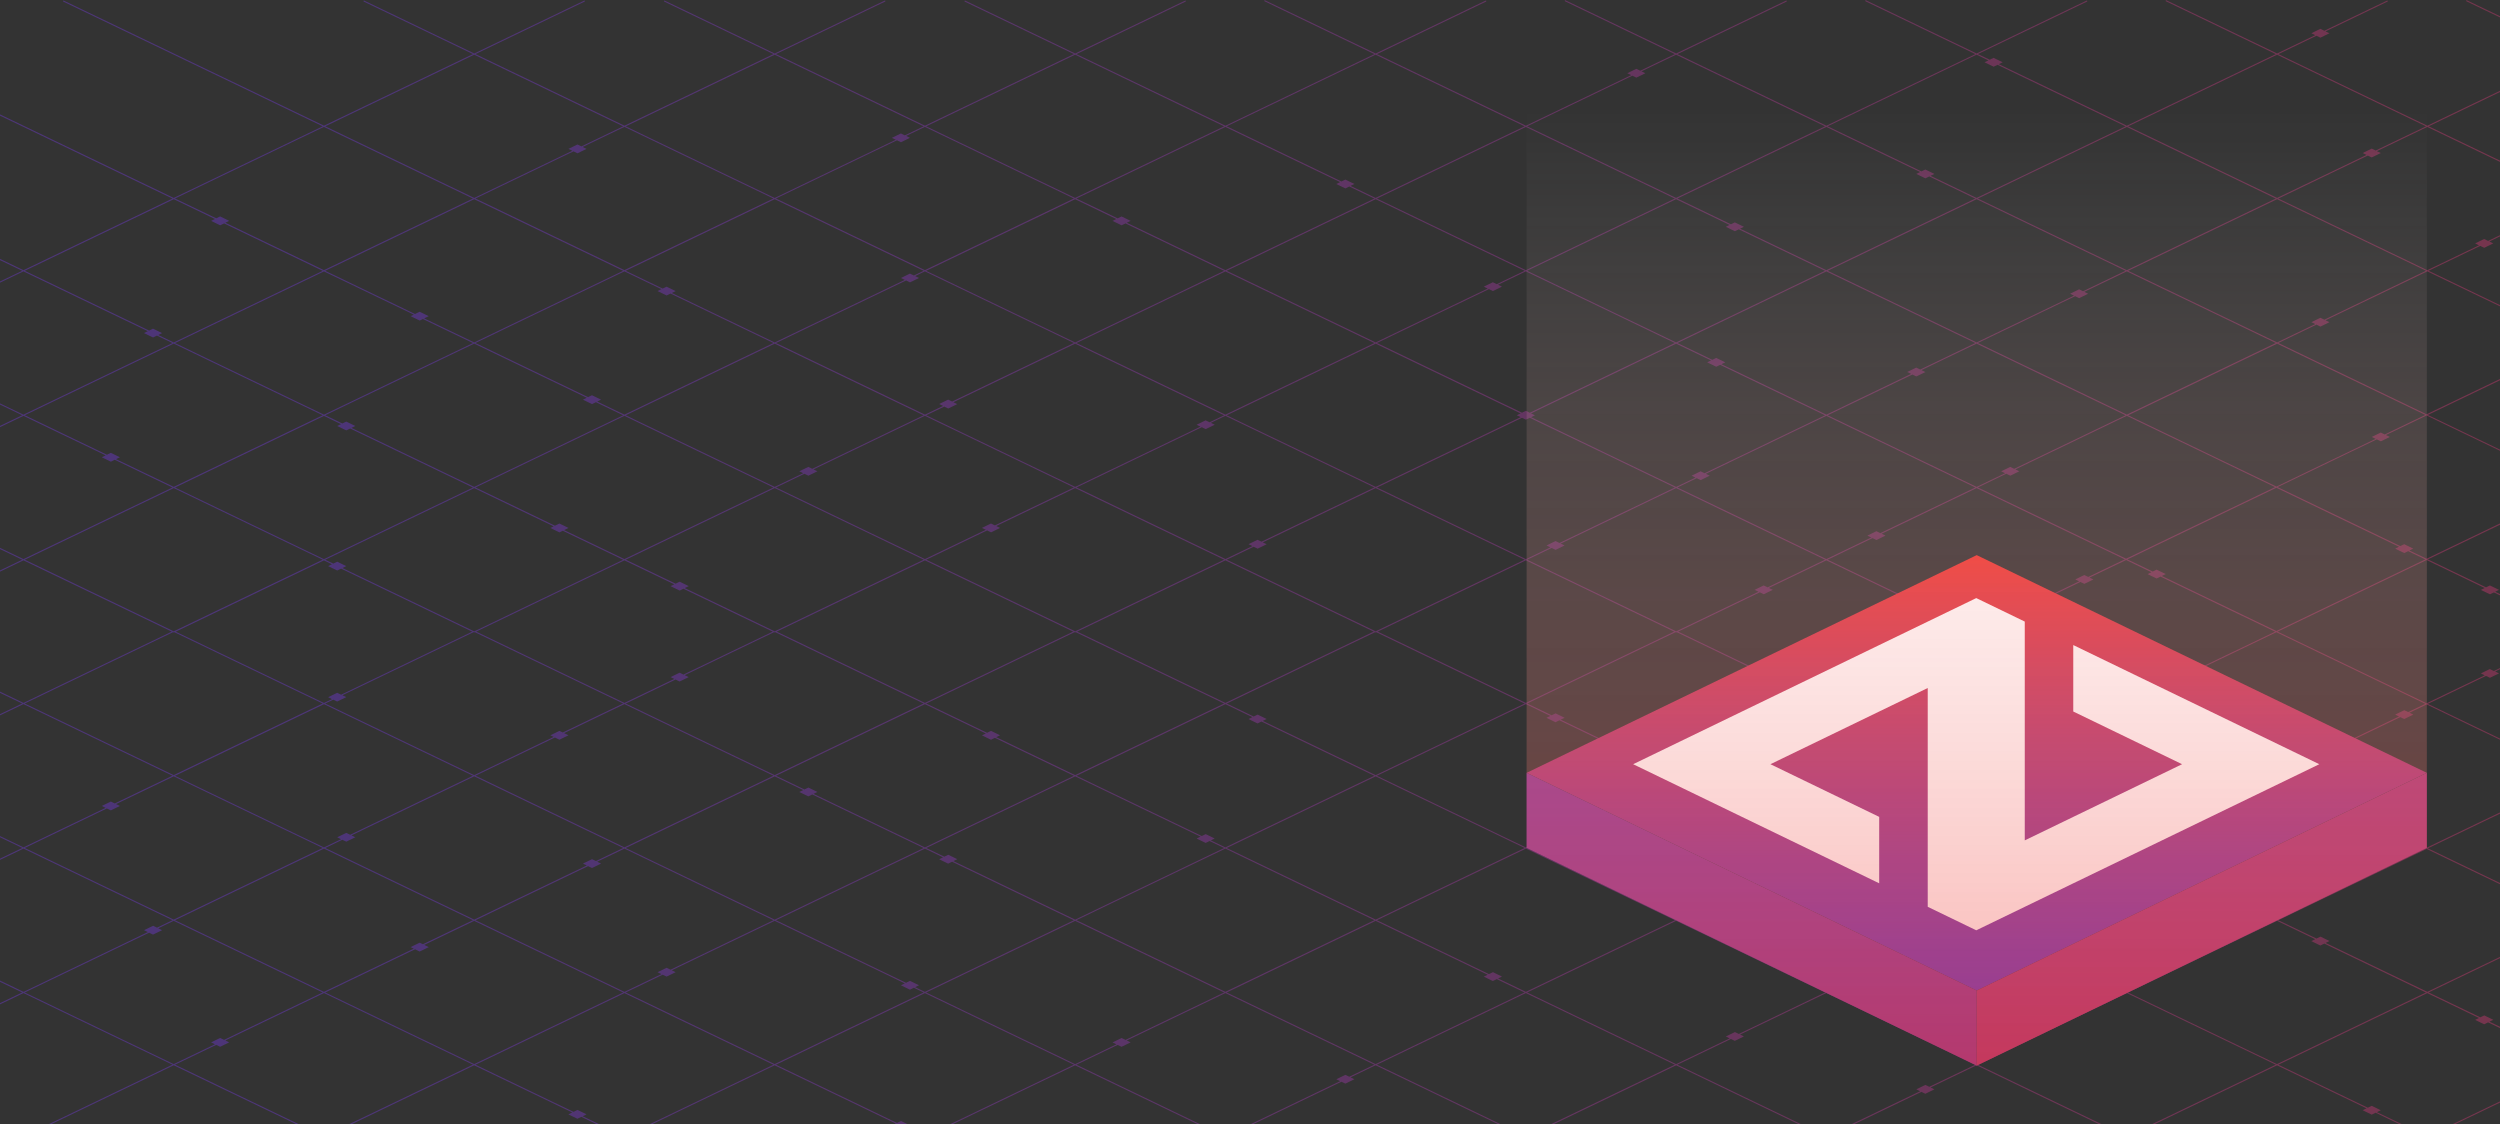
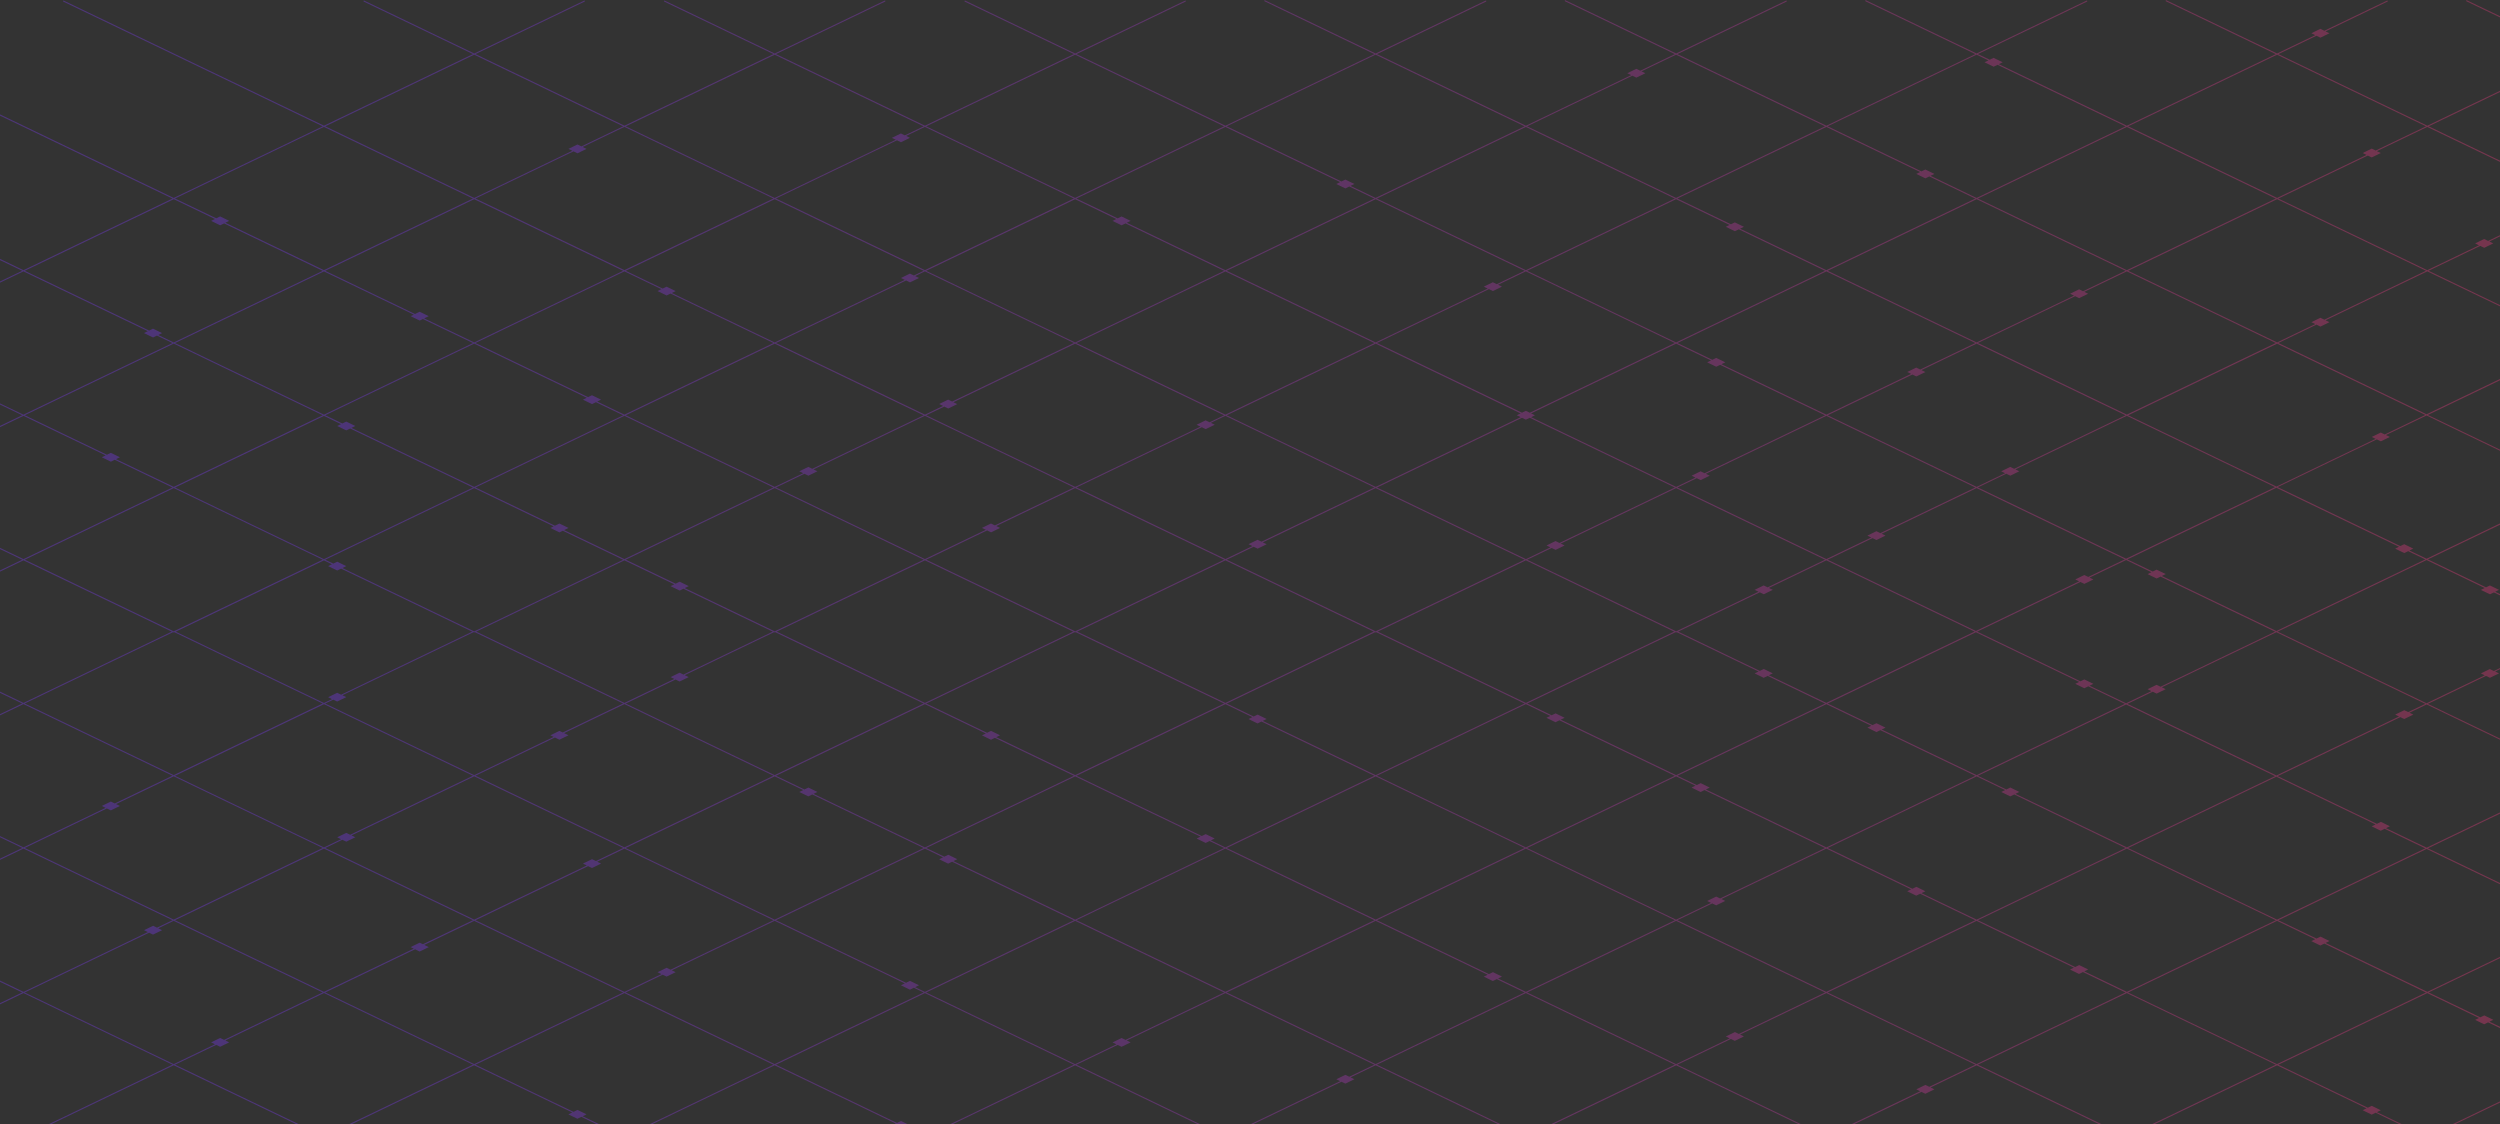
<svg xmlns="http://www.w3.org/2000/svg" id="Layer_1" data-name="Layer 1" viewBox="0 0 834 375">
  <rect x="0" y="0" width="834" height="375" fill="#333333" stroke="none" />
  <defs>
    <style>
      .cls-1 {
        fill: url(#linear-gradient-3);
      }

      .cls-2 {
        fill: url(#linear-gradient-2);
      }

      .cls-3 {
        fill: #8e3895;
      }

      .cls-4 {
        fill: #a93879;
      }

      .cls-5 {
        fill: url(#linear-gradient);
        opacity: .5;
      }

      .cls-6 {
        fill: #fff;
      }
    </style>
    <linearGradient id="linear-gradient" x1="-480.18" y1="210.7" x2="1999.2" y2="210.7" gradientUnits="userSpaceOnUse">
      <stop offset=".24" stop-color="#6738bd" />
      <stop offset=".72" stop-color="#ee3932" />
    </linearGradient>
    <linearGradient id="linear-gradient-2" x1="659.43" y1="330.45" x2="659.43" y2="185.19" gradientUnits="userSpaceOnUse">
      <stop offset="0" stop-color="#6738bd" />
      <stop offset="1" stop-color="#ee3932" />
    </linearGradient>
    <linearGradient id="linear-gradient-3" x1="659.43" y1="355.49" x2="659.43" y2="36.43" gradientUnits="userSpaceOnUse">
      <stop offset="0" stop-color="#ee3932" stop-opacity=".4" />
      <stop offset="1" stop-color="#fff" stop-opacity="0" />
    </linearGradient>
  </defs>
  <path class="cls-5" d="M1999.18.18c-.04-.09-.15-.13-.24-.09l-337.39,162.22-49.7-23.89,39.43-18.96,1.31.64,3.01-1.47-1.3-.63L1898.86.43c.09-.04.13-.15.09-.24-.04-.09-.15-.13-.24-.09l-244.81,117.7-1.31-.64-3.01,1.47,1.3.63-39.43,18.96-5.93-2.85,1.29-.63-3.03-1.47-1.3.63-40.73-19.58L1798.62.43c.09-.04.13-.15.09-.24-.04-.09-.15-.13-.24-.09l-237.15,114.02-49.7-23.89L1698.38.43c.09-.04.13-.15.09-.24-.04-.09-.15-.13-.24-.09l-187.03,89.92-25.43-12.23,1.29-.63-3.03-1.47-1.3.63-21.23-10.21L1598.14.43c.09-.04.13-.15.09-.24-.04-.09-.15-.13-.24-.09l-136.91,65.83-49.7-23.89L1497.9.43c.09-.04.13-.15.09-.24-.04-.09-.15-.13-.24-.09l-86.79,41.73-49.7-23.89L1397.66.43c.09-.04.13-.15.09-.24-.04-.09-.15-.13-.24-.09l-36.67,17.63L1324.16.1c-.09-.04-.2,0-.24.09-.04.09,0,.2.09.24l36.41,17.5-41.84,20.12-1.31-.64-3.01,1.47,1.3.63-4.83,2.32-49.7-23.89,29.97-14.41,1.31.64,3.01-1.47-1.3-.63,3.4-1.64c.09-.04.13-.15.09-.24-.04-.09-.15-.13-.24-.09l-3.66,1.76-1.31-.64-3.01,1.47,1.3.63-29.98,14.41L1223.92.1c-.09-.04-.2,0-.24.09-.04.09,0,.2.09.24l36.41,17.5-49.7,23.89-49.7-23.89L1197.18.43c.09-.04.13-.15.09-.24-.04-.09-.15-.13-.24-.09l-36.67,17.63L1123.68.1c-.09-.04-.2,0-.24.09-.04.09,0,.2.09.24l36.41,17.5-49.7,23.89-4.82-2.32,1.29-.63-3.03-1.47-1.3.63-41.83-20.11L1096.94.43c.09-.04.13-.15.09-.24-.04-.09-.15-.13-.24-.09l-36.67,17.63L1023.44.1c-.09-.04-.2,0-.24.09-.04.09,0,.2.09.24l36.41,17.5-49.7,23.89-49.46-23.78L996.94.54c.09-.04.13-.15.09-.24-.04-.09-.15-.13-.24-.09l-36.67,17.63L923.2.1c-.09-.04-.2,0-.24.09-.04.09,0,.2.09.24l36.64,17.62-35.84,17.23-1.31-.64-3.01,1.47,1.3.63-10.82,5.2-49.7-23.89L896.7.54c.09-.04.13-.15.09-.24-.04-.09-.15-.13-.24-.09l-36.67,17.63L822.96.1c-.09-.04-.2,0-.24.09-.04.09,0,.2.09.24l36.64,17.62-49.7,23.89-49.7-23.89,12.73-6.12,1.31.64,3.01-1.47-1.3-.63,20.65-9.93c.09-.04.13-.15.09-.24-.04-.09-.15-.13-.24-.09l-20.91,10.05-1.31-.64-3.01,1.47,1.3.63-12.73,6.12L722.72.1c-.09-.04-.2,0-.24.09-.04.09,0,.2.09.24l36.64,17.62-49.7,23.89-42.71-20.54,1.29-.63-3.03-1.47-1.3.63-3.94-1.9L696.22.54c.09-.04.13-.15.09-.24-.04-.09-.15-.13-.24-.09l-36.67,17.63L622.49.1c-.09-.04-.2,0-.24.09-.04.09,0,.2.09.24l36.64,17.62-49.7,23.89-49.7-23.89L595.98.54c.09-.04.13-.15.09-.24-.04-.09-.15-.13-.24-.09l-36.67,17.63L522.25.1c-.09-.04-.2,0-.24.09-.04.09,0,.2.09.24l36.64,17.62-11.55,5.55-1.31-.64-3.01,1.47,1.3.63-35.12,16.88-49.7-23.89L495.74.54c.09-.04.13-.15.09-.24-.04-.09-.15-.13-.24-.09l-36.67,17.63L422.01.1c-.09-.04-.2,0-.24.09-.04.09,0,.2.09.24l36.64,17.62-49.7,23.89-49.7-23.89L395.5.54c.09-.04.13-.15.09-.24-.04-.09-.15-.13-.24-.09l-36.67,17.63L322,.21c-.09-.04-.2,0-.24.09-.04.09,0,.2.09.24l36.41,17.5-49.7,23.89-49.7-23.89L295.26.54c.09-.04.13-.15.09-.24-.04-.09-.15-.13-.24-.09l-36.67,17.63L221.76.21c-.09-.04-.2,0-.24.09-.04.09,0,.2.09.24l36.41,17.5-49.7,23.89-49.7-23.89L195.02.54c.09-.04.13-.15.09-.24-.04-.09-.15-.13-.24-.09l-36.67,17.63L121.52.21c-.09-.04-.2,0-.24.09-.04.09,0,.2.09.24l36.41,17.5-49.7,23.89L21.28.21c-.09-.04-.2,0-.24.09-.04.09,0,.2.09.24l86.53,41.6-49.7,23.89L-78.96.21c-.09-.04-.2,0-.24.09-.04.09,0,.2.09.24L57.53,66.24,7.84,90.13-179.2.21c-.09-.04-.2,0-.24.09-.04.09,0,.2.09.24L7.41,90.34l-15.39,7.4-1.31-.64-3.01,1.47,1.3.63-31.28,15.04L-279.43.21c-.09-.04-.2,0-.24.09-.04.09,0,.2.09.24L-42.71,114.43l-22.3,10.72-1.31-.64-3.01,1.47,1.3.63-24.37,11.72L-379.67.21c-.09-.04-.2,0-.24.09-.04.09,0,.2.09.24L-92.83,138.53l-49.7,23.89L-479.91.21c-.09-.04-.2,0-.24.09-.04.09,0,.2.09.24L-142.95,162.63l-99.58,47.88-.07-.03-.04.09-.12.06c-.09.04-.13.15-.09.24.03.07.1.1.17.1.03,0,.05,0,.08-.02l.07-.03,99.58,47.88-337.13,162.09.16.33,337.39-162.22,49.7,23.89-287.01,137.99.16.33L-92.4,283.09l24.37,11.72-1.3.63,3.01,1.47,1.31-.64,22.3,10.72-236.89,113.89.16.33,237.15-114.02,31.28,15.04-1.3.63,3.01,1.47,1.31-.64,15.39,7.4-186.77,89.8.16.33L7.84,331.29l49.7,23.89-136.65,65.7.16.33,136.91-65.83,49.7,23.89-86.53,41.6.16.33,86.79-41.73,49.7,23.89-36.41,17.5.16.33,36.67-17.63,36.67,17.63.16-.33-36.41-17.5,49.7-23.89,49.7,23.89-36.41,17.5.16.33,36.67-17.63,36.67,17.63.16-.33-36.41-17.5,49.7-23.89,49.7,23.89-36.41,17.5.16.33,36.67-17.63,36.67,17.63.16-.33-36.41-17.5,49.7-23.89,49.7,23.89-36.64,17.62.16.33,36.91-17.74,36.67,17.63.16-.33-36.41-17.5,49.7-23.89,35.12,16.88-1.3.63,3.01,1.47,1.31-.64,11.55,5.55-36.64,17.62.16.33,36.91-17.74,36.67,17.63.16-.33-36.41-17.5,49.7-23.89,49.7,23.89-36.64,17.62.16.33,36.91-17.74,36.67,17.63.16-.33-36.41-17.5,3.94-1.9,1.3.63,3.03-1.47-1.29-.63,42.71-20.54,49.7,23.89-36.64,17.62.16.33,36.91-17.74,12.73,6.12-1.3.63,3.01,1.47,1.31-.64,20.91,10.05.16-.33-20.65-9.93,1.3-.63-3.01-1.47-1.31.64-12.73-6.12,49.7-23.89,49.7,23.89-36.64,17.62.16.33,36.91-17.74,36.67,17.63.16-.33-36.41-17.5,49.7-23.89,10.82,5.2-1.3.63,3.01,1.47,1.31-.64,35.84,17.23-36.64,17.62.16.33,36.91-17.74,36.67,17.63.16-.33-36.41-17.5,49.46-23.78,49.7,23.89-36.41,17.5.16.33,36.67-17.63,36.67,17.63.16-.33-36.41-17.5,41.83-20.11,1.3.63,3.03-1.47-1.29-.63,4.82-2.32,49.7,23.89-36.41,17.5.16.33,36.67-17.63,36.67,17.63.16-.33-36.41-17.5,49.7-23.89,49.7,23.89-36.41,17.5.16.33,36.67-17.63,29.98,14.41-1.3.63,3.01,1.47,1.31-.64,3.67,1.76.16-.33-3.4-1.64,1.3-.63-3.01-1.47-1.31.64-29.97-14.41,49.7-23.89,4.83,2.32-1.3.63,3.01,1.47,1.31-.64,41.84,20.12-36.41,17.5.16.33,36.67-17.63,36.67,17.63.16-.33-36.41-17.5,49.7-23.89,86.79,41.73.16-.33-86.53-41.6,49.7-23.89,136.91,65.83.16-.33-136.65-65.7,21.23-10.21,1.3.63,3.03-1.47-1.29-.63,25.43-12.23,187.03,89.92.16-.33-186.77-89.8,49.7-23.89,237.15,114.02.16-.33-236.89-113.89,40.73-19.58,1.3.63,3.03-1.47-1.29-.63,5.93-2.85,39.43,18.96-1.3.63,3.01,1.47,1.31-.64,244.81,117.7.16-.33-244.55-117.58,1.3-.63-3.01-1.47-1.31.64-39.43-18.96,49.7-23.89,337.39,162.22.16-.33-337.13-162.09,30.76-14.79,1.3.63,3.03-1.47-1.29-.63,66.01-31.74-.04-.08c.05-.01.1-.04.12-.09.04-.09,0-.2-.09-.24l-66.01-31.74,1.29-.63-3.03-1.47-1.3.63-30.76-14.79L1999.1.43c.09-.04.13-.15.09-.24ZM1661.13,162.51l-39.33,18.91-1.21-.58-3.01,1.47,1.19.57-7.34,3.53-49.7-23.89,49.7-23.89,49.7,23.89ZM1522.45,276.13l-3.03,1.47,1.29.63-9.52,4.58-49.7-23.89,39.43-18.96,1.3.63,3.03-1.47-1.29-.63,7.22-3.47,49.7,23.89-37.13,17.85-1.3-.63ZM1470.05,301.32l-3.03,1.47,1.29.63-7.23,3.48-49.7-23.89,49.7-23.89,49.7,23.89-39.42,18.95-1.3-.63ZM1231.56,367.79l-3.03,1.47,1.29.63-19.35,9.3-48.39-23.27,1.3-.63-1.29-.63,48.39-23.27,49.7,23.89-27.31,13.13-1.3-.63ZM1000.06,373.15l-1.31.64-38.45-18.49,49.7-23.89,49.7,23.89-49.7,23.89-8.22-3.95,1.3-.63-3.01-1.47ZM872.93,359.99l-1.31.64-11.32-5.44,49.46-23.78,20.07,9.65-1.3.63,3.01,1.47,1.31-.64,26.59,12.79-49.46,23.78-35.34-16.99,1.3-.63-3.01-1.47ZM791.22,368.9l-1.31.64-29.86-14.35,49.7-23.89,17.26,8.3-1.3.63,3.01,1.47,1.31-.64,29.41,14.14-49.7,23.89-16.81-8.08,1.3-.63-3.01-1.47ZM642.31,361.93l-3.03,1.47,1.29.63-31.3,15.05-49.7-23.89,17.87-8.59,1.3.63,3.03-1.47-1.29-.63,28.79-13.84,49.7,23.89-15.36,7.38-1.3-.63ZM448.82,358.57l-3.03,1.47,1.29.63-38.29,18.41-49.7-23.89,13.76-6.61,1.3.63,3.03-1.47-1.29-.63,32.9-15.82,49.7,23.89-8.37,4.02-1.3-.63ZM300.56,373.97l-1.31.64-40.39-19.42,49.7-23.89,49.7,23.89-49.7,23.89-6.28-3.02,1.3-.63-3.01-1.47ZM192.65,370.28l-1.31.64-32.72-15.73,49.7-23.89,49.7,23.89-49.7,23.89-13.95-6.71,1.3-.63-3.01-1.47ZM192.65,51.14l3.01-1.47-1.3-.63,13.95-6.71,49.7,23.89-49.7,23.89-49.7-23.89,32.72-15.73,1.31.64ZM300.56,47.45l3.01-1.47-1.3-.63,6.28-3.02,49.7,23.89-49.7,23.89-49.7-23.89,40.39-19.42,1.31.64ZM448.82,62.85l1.3-.63,8.37,4.02-49.7,23.89-32.9-15.82,1.29-.63-3.03-1.47-1.3.63-13.76-6.61,49.7-23.89,38.29,18.41-1.29.63,3.03,1.47ZM642.31,59.49l1.3-.63,15.36,7.38-49.7,23.89-28.79-13.84,1.29-.63-3.03-1.47-1.3.63-17.87-8.59,49.7-23.89,31.3,15.05-1.29.63,3.03,1.47ZM791.22,52.52l3.01-1.47-1.3-.63,16.81-8.08,49.7,23.89-29.41,14.14-1.31-.64-3.01,1.47,1.3.63-17.26,8.3-49.7-23.89,29.86-14.35,1.31.64ZM872.93,61.43l3.01-1.47-1.3-.63,35.34-16.99,49.46,23.78-26.59,12.79-1.31-.64-3.01,1.47,1.3.63-20.07,9.65-49.46-23.78,11.32-5.44,1.31.64ZM1000.06,48.28l3.01-1.47-1.3-.63,8.22-3.95,49.7,23.89-49.7,23.89-49.7-23.89,38.45-18.49,1.31.64ZM1231.56,53.63l1.3-.63,27.31,13.13-49.7,23.89-48.39-23.27,1.29-.63-1.3-.63,48.39-23.27,19.35,9.3-1.29.63,3.03,1.47ZM1470.05,120.1l1.3-.63,39.42,18.95-49.7,23.89-49.7-23.89,49.7-23.89,7.23,3.48-1.29.63,3.03,1.47ZM1522.45,145.29l1.3-.63,37.13,17.85-49.7,23.89-7.22-3.47,1.29-.63-3.03-1.47-1.3.63-39.43-18.96,49.7-23.89,9.52,4.58-1.29.63,3.03,1.47ZM1502.25,237.65l-3.03,1.47,1.29.63-39.44,18.96-22.9-11.01,1.3-.63-3.01-1.47-1.31.64-23.76-11.43,49.69-23.89-.04-.08s.03,0,.04-.01c.01,0,.03,0,.04.01l-.04.08,49.69,23.89-7.22,3.47-1.3-.63ZM1310.72,329.73l-1.31.64-48.39-23.27,49.7-23.89,49.7,23.89-48.39,23.26-1.3-.63ZM1220.39,324.97l-3.03,1.47,1.29.63-8.18,3.93-49.7-23.89,49.7-23.89,27.33,13.14-1.25.6,3.01,1.47,1.27-.61,19.34,9.3-38.48,18.5-1.3-.63ZM1160.36,353.83l-1.31.64-48.39-23.27,24.6-11.83,1.3.63,3.03-1.47-1.29-.63,22.06-10.61,49.7,23.89-48.39,23.26-1.3-.63ZM1026.16,321.96l-3.03,1.47,1.29.63-14.43,6.94-49.7-23.89,38.44-18.48,1.3.63,3.03-1.47-1.29-.63,8.21-3.95,49.7,23.89-32.23,15.5-1.3-.63ZM774.1,312.47l-1.31.64-12.73-6.12,49.46-23.78,49.7,23.89-49.46,23.78-33.94-16.32,1.3-.63-3.01-1.47ZM693.6,321.96l-1.31.64-32.47-15.61,49.7-23.89,49.7,23.89-49.7,23.89-14.2-6.83,1.3-.63-3.01-1.47ZM498.03,324.32l-1.31.64-37.38-17.97,49.7-23.89,49.7,23.89-49.7,23.89-9.29-4.47,1.3-.63-3.01-1.47ZM303.58,327.22l-1.31.64-43.41-20.87,49.7-23.89,6.04,2.91-1.3.63,3.01,1.47,1.31-.64,40.62,19.53-49.7,23.89-3.26-1.57,1.3-.63-3.01-1.47ZM222.39,322.86l-3.03,1.47,1.29.63-12.33,5.93-49.7-23.89,37.57-18.06,1.3.63,3.03-1.47-1.29-.63,9.09-4.37,49.7,23.89-34.32,16.5-1.3-.63ZM222.39,98.56l1.3-.63,34.32,16.5-49.7,23.89-9.09-4.37,1.29-.63-3.03-1.47-1.3.63-37.57-18.06,49.7-23.89,12.33,5.93-1.29.63,3.03,1.47ZM303.58,94.2l3.01-1.47-1.3-.63,3.26-1.57,49.7,23.89-40.62,19.53-1.31-.64-3.01,1.47,1.3.63-6.04,2.91-49.7-23.89,43.41-20.87,1.31.64ZM498.03,97.1l3.01-1.47-1.3-.63,9.29-4.47,49.7,23.89-48.39,23.27-1.31-.64-1.3.63-48.39-23.26,37.38-17.97,1.31.64ZM693.6,99.46l3.01-1.47-1.3-.63,14.2-6.83,49.7,23.89-49.7,23.89-49.7-23.89,32.47-15.61,1.31.64ZM774.1,108.95l3.01-1.47-1.3-.63,33.94-16.32,49.46,23.78-49.7,23.89-49.46-23.78,12.73-6.12,1.31.64ZM1026.16,99.46l1.3-.63,32.23,15.5-49.7,23.89-8.21-3.95,1.29-.63-3.03-1.47-1.3.63-38.44-18.48,49.7-23.89,14.43,6.94-1.29.63,3.03,1.47ZM1160.36,67.59l1.3-.63,48.39,23.26-49.7,23.89-22.06-10.61,1.29-.63-3.03-1.47-1.3.63-24.6-11.83,48.39-23.27,1.31.64ZM1220.39,96.45l1.3-.63,38.48,18.5-19.34,9.3-1.27-.61-3.01,1.47,1.25.6-27.33,13.14-49.7-23.89,49.7-23.89,8.18,3.93-1.29.63,3.03,1.47ZM1310.72,91.69l1.3-.63,48.39,23.26-49.7,23.89-49.7-23.89,48.39-23.27,1.31.64ZM1436.43,172.89l-3.01,1.47,1.3.63-23.77,11.43-49.7-23.89,8.29-3.99,1.31.64,3.01-1.47-1.3-.63,38.37-18.45,49.7,23.89-22.9,11.01-1.31-.64ZM1277.7,265.66l-1.31.64-15.37-7.39,49.7-23.89,49.7,23.89-49.7,23.89-31.29-15.05,1.3-.63-3.01-1.47ZM1128.78,290.45l-1.31.64-16.81-8.08,13.55-6.51,1.3.63,3.03-1.47-1.29-.63,33.11-15.92,49.7,23.89-49.7,23.89-29.86-14.36,1.3-.63-3.01-1.47ZM1046.07,264.2l-3.03,1.47,1.29.63-34.34,16.51-49.7-23.89,19.84-9.54,1.3.63,3.03-1.47-1.29-.63,26.81-12.89,49.7,23.89-12.32,5.92-1.3-.63ZM794.24,274.19l-1.31.64-33.11-15.92,40.93-19.68,1.3.63,3.03-1.47-1.29-.63,5.73-2.75,49.7,23.89-49.7,23.89-13.56-6.52,1.3-.63-3.01-1.47ZM670.63,262.73l-1.31.64-9.51-4.57,49.46-23.78,49.7,23.89-49.46,23.78-37.16-17.87,1.3-.63-3.01-1.47ZM567.35,261.26l-1.31.64-6.46-3.1,49.7-23.89,14.99,7.21-1.3.63,3.01,1.47,1.32-.64,31.68,15.23-49.7,23.89-40.21-19.33,1.3-.63-3.01-1.47ZM402.22,278.26l-1.31.64-41.81-20.1,49.7-23.89,9.01,4.33-1.3.63,3.01,1.47,1.31-.64,37.65,18.1-49.7,23.89-4.86-2.34,1.3-.63-3.01-1.47ZM269.68,262.73l-1.31.64-9.51-4.57,49.7-23.89,20.32,9.77-1.3.63,3.01,1.47,1.31-.64,26.35,12.67-49.7,23.89-37.16-17.87,1.3-.63-3.01-1.47ZM269.68,158.69l3.01-1.47-1.3-.63,37.16-17.87,49.7,23.89-26.35,12.67-1.31-.64-3.01,1.47,1.3.63-20.32,9.77-49.7-23.89,9.51-4.57,1.31.64ZM402.22,143.16l3.01-1.47-1.3-.63,4.86-2.34,49.7,23.89-37.65,18.1-1.31-.64-3.01,1.47,1.3.63-9.01,4.33-49.7-23.89,41.81-20.1,1.31.64ZM509.04,140l1.3-.63,48.39,23.26-38.49,18.51-1.31-.64-3.01,1.47,1.3.63-8.17,3.93-49.7-23.89,48.39-23.27,1.31.64ZM567.35,160.16l3.01-1.47-1.3-.63,40.21-19.33,49.7,23.89-31.68,15.23-1.32-.64-3.01,1.47,1.3.63-14.99,7.2-49.7-23.89,6.46-3.1,1.31.64ZM670.63,158.69l3.01-1.47-1.3-.63,37.16-17.87,49.46,23.78-49.7,23.89-49.46-23.78,9.51-4.57,1.31.64ZM794.24,147.23l3.01-1.47-1.3-.63,13.56-6.52,49.7,23.89-49.7,23.89-5.73-2.75,1.29-.63-3.03-1.47-1.3.63-40.93-19.68,33.11-15.92,1.31.64ZM1046.07,157.23l1.3-.63,12.32,5.92-49.7,23.89-26.81-12.89,1.29-.63-3.03-1.47-1.3.63-19.84-9.54,49.7-23.89,34.34,16.51-1.29.63,3.03,1.47ZM1128.78,130.97l3.01-1.47-1.3-.63,29.86-14.36,49.7,23.89-49.7,23.89-33.11-15.92,1.29-.63-3.03-1.47-1.3.63-13.55-6.51,16.81-8.08,1.31.64ZM1277.7,155.76l3.01-1.47-1.3-.63,31.29-15.05,49.7,23.89-49.7,23.89-49.7-23.89,15.37-7.39,1.31.64ZM1310.29,186.61l-49.69,23.89s0,0,0,0c0,0,0,0,0,0l-35.16-16.9,1.29-.63-3.03-1.47-1.3.63-11.5-5.53,29.97-14.41,1.31.64,3.01-1.47-1.3-.63,16.69-8.03,49.7,23.89ZM1310.71,186.82l49.7,23.89-49.7,23.89-49.7-23.89,49.7-23.89ZM1223.71,226.98l-3.03,1.47,1.29.63-11.5,5.53-49.7-23.89,49.7-23.89,11.5,5.53-1.29.63,3.03,1.47,1.3-.63,35.16,16.9-35.16,16.9-1.3-.63ZM1127.87,241.82l-1.31.64-15.9-7.65,49.69-23.89-.04-.08s.03,0,.04-.01c.01,0,.03,0,.04.01l-.04.08,49.69,23.89-49.7,23.89-30.76-14.79,1.3-.63-3.01-1.47ZM1127.87,179.6l3.01-1.47-1.3-.63,30.76-14.79,49.7,23.89-49.69,23.89s0,0,0,0c0,0,0,0,0,0l-49.69-23.89,15.9-7.65,1.31.64ZM1159.93,210.71l-49.7,23.89-49.7-23.89,49.7-23.89,49.7,23.89ZM1243.48,170.54l-1.31-.64-3.01,1.47,1.3.63-29.98,14.41-49.7-23.89,49.7-23.89,49.7,23.89-16.69,8.02ZM1123.78,145.14l-1.29.63,3.03,1.47,1.3-.63,33.11,15.92-30.76,14.79-1.31-.64-3.01,1.47,1.3.63-15.9,7.65-18.95-9.11,1.29-.63-3.03-1.47-1.3.63-27.71-13.32,49.7-23.89,13.55,6.52ZM1087.82,176.04l-1.29.63,3.03,1.47,1.3-.63,18.95,9.11-49.69,23.89s0,0,0,0c0,0,0,0,0,0l-12.32-5.92,1.29-.63-3.03-1.47-1.3.63-34.34-16.51,49.7-23.89,27.71,13.32ZM1046.07,216l-3.03,1.47,1.29.63-34.34,16.51-49.7-23.89,49.7-23.89,34.34,16.51-1.29.63,3.03,1.47,1.3-.63,12.32,5.92-12.32,5.92-1.3-.63ZM979.72,172.26l-1.29.63,3.03,1.47,1.3-.63,26.81,12.89-49.69,23.89s0,0,0,0c0,0,0,0,0,0l-49.69-23.89,49.7-23.89,19.85,9.54ZM959.45,210.71l-49.7,23.89-49.7-23.89,49.7-23.89,49.7,23.89ZM909.75,186.41l-28.07-13.5,1.29-.63-3.03-1.47-1.3.63-18.58-8.94,49.7-23.89,49.7,23.89-49.7,23.89ZM878.22,171.65l-1.29.63,3.03,1.47,1.3-.63,28.07,13.5-49.69,23.89s0,0,0,0c0,0,0,0,0,0l-27.26-13.1,1.29-.63-3.03-1.47-1.3.63-19.4-9.33,49.7-23.89,18.59,8.94ZM830.65,223.18l-3.03,1.47,1.29.63-19.4,9.33-49.7-23.89,49.7-23.89,19.4,9.33-1.29.63,3.03,1.47,1.3-.63,27.26,13.11-27.26,13.11-1.3-.63ZM719.46,228.45l-3.03,1.47,1.29.63-8.45,4.06-12.2-5.86,1.28-.62-3.01-1.47-1.3.63-34.47-16.57,34.47-16.57,1.3.63,3.01-1.47-1.28-.62,12.2-5.86,8.45,4.06-1.29.63,3.03,1.47,1.3-.63,38.21,18.37-38.21,18.37-1.3-.63ZM588.39,223.18l-1.31.64-27.26-13.11,27.26-13.11,1.31.64,3.01-1.47-1.3-.63,19.17-9.22,49.46,23.78-49.46,23.78-19.17-9.22,1.3-.63-3.01-1.47ZM800.33,182.4l-1.29.63,3.03,1.47,1.3-.63,5.72,2.75-49.69,23.89s0,0,0,0l-38.21-18.37,1.29-.63-3.03-1.47-1.3.63-8.45-4.06,49.7-23.89,40.93,19.68ZM708.85,186.61l-12.2,5.86-1.33-.64-3.01,1.47,1.31.63-34.46,16.57s0,0,0,0l-49.46-23.78,14.98-7.2,1.31.63,3.01-1.47-1.29-.62,31.68-15.23,49.46,23.78ZM608.85,186.72l-19.17,9.22-1.31-.64-3.01,1.47,1.3.63-27.27,13.11-.07-.03-.04.09-.12.06s0,0,0,0c0,0,0,0,0,0l-.12-.06-.04-.09-.07.03-49.46-23.78,8.17-3.93,1.31.64,3.01-1.47-1.3-.63,38.49-18.51,49.7,23.89ZM558.5,210.71l-49.46,23.78-49.46-23.78,49.46-23.78,49.46,23.78ZM508.61,186.72l-49.46,23.78-.07-.03-.04.09-.12.06s0,0,0,0c0,0,0,0,0,0l-.12-.06-.04-.09-.07.03-49.46-23.78,9.01-4.33,1.31.64,3.01-1.47-1.3-.63,37.65-18.1,49.7,23.89ZM458.26,210.71l-49.46,23.78-49.46-23.78,49.46-23.78,49.46,23.78ZM408.37,186.72l-49.46,23.78-.07-.03-.04.09-.12.06s0,0,0,0c0,0,0,0,0,0l-.12-.06-.04-.09-.07.03-49.46-23.78,20.32-9.77,1.31.64,3.01-1.47-1.3-.63,26.35-12.67,49.7,23.89ZM358.02,210.71l-49.46,23.78-49.46-23.78,49.46-23.78,49.46,23.78ZM308.13,186.72l-49.46,23.78-.07-.03-.04.09-.12.06s0,0,0,0c0,0,0,0,0,0l-.12-.06-.04-.09-.07.03-29.78-14.32,1.33-.65-3.03-1.47-1.34.65-16.64-8,49.7-23.89,49.7,23.89ZM226.74,224.41l-3.03,1.47,1.25.61-16.65,8-49.46-23.78,49.46-23.78,16.65,8-1.25.61,3.03,1.47,1.26-.61,29.78,14.32-29.78,14.32-1.26-.61ZM208.31,186.52l-20.13-9.68,1.47-.72-3.03-1.47-1.48.72-26.53-12.75,49.7-23.89,49.7,23.89-49.7,23.89ZM184.72,175.59l-1.11.54,3.03,1.47,1.12-.54,20.13,9.68-49.46,23.78-.07-.03-.04.09-.12.06s0,0,0,0c0,0,0,0,0,0l-.12-.06-.04-.09-.07.03-43.74-21.03,1.29-.63-3.03-1.47-1.3.63-2.69-1.29,49.7-23.89,26.53,12.76ZM110.76,188.22l-1.29.63,3.03,1.47,1.3-.63,43.73,21.03-43.73,21.03-1.3-.63-3.03,1.47,1.29.63-2.69,1.29-49.46-23.78,49.46-23.78,2.69,1.29ZM111.18,233.4l1.3.63,3.03-1.47-1.29-.63,43.74-21.03.07.03s.05.02.08.02c.03,0,.06-.01.08-.02.03.01.05.02.08.02.03,0,.05,0,.08-.02l.07-.03,49.46,23.78-20.13,9.68-1.12-.54-3.03,1.47,1.11.54-26.53,12.76-49.7-23.89,2.69-1.29ZM185.14,246.04l1.48.72,3.03-1.47-1.47-.72,20.13-9.68,49.7,23.89-49.7,23.89-49.7-23.89,26.53-12.75ZM208.74,234.7l16.64-8,1.34.65,3.03-1.47-1.33-.65,29.78-14.32.07.03s.05.02.08.02c.03,0,.06-.01.08-.02.03.01.05.02.08.02.03,0,.05,0,.08-.02l.07-.03,49.46,23.78-49.7,23.89-49.7-23.89ZM332.32,245.92l1.3-.63-3.01-1.47-1.31.64-20.32-9.77,49.46-23.78.07.03s.05.02.08.02c.03,0,.06-.01.08-.02.03.01.05.02.08.02.03,0,.05,0,.08-.02l.07-.03,49.46,23.78-49.7,23.89-26.35-12.67ZM421.26,240.49l1.3-.63-3.01-1.47-1.31.64-9.01-4.33,49.46-23.78.07.03s.05.02.08.02c.03,0,.06-.01.08-.02.03.01.05.02.08.02.03,0,.05,0,.08-.02l.07-.03,49.46,23.78-49.7,23.89-37.65-18.1ZM509.03,234.9l8.17,3.93-1.3.63,3.01,1.47,1.31-.64,38.49,18.51-49.7,23.89-49.7-23.89,49.7-23.89ZM520.66,240.08l1.3-.63-3.01-1.47-1.31.64-8.17-3.93,49.46-23.78.07.03s.05.02.08.02c.03,0,.06-.01.08-.02.03.01.05.02.08.02.03,0,.05,0,.08-.02l.07-.03,27.27,13.11-1.3.63,3.01,1.47,1.31-.64,19.17,9.22-49.7,23.89-38.49-18.51ZM627.71,243.36l1.29-.62-3.01-1.47-1.31.63-14.98-7.2,49.46-23.78h0s0,0,0,0l34.46,16.57-1.31.63,3.01,1.47,1.33-.64,12.2,5.86-49.46,23.78-31.68-15.23ZM709.7,234.81l8.45-4.06,1.3.63,3.03-1.47-1.29-.63,38.21-18.37h0s0,0,0,0l49.69,23.89-5.72,2.75-1.3-.63-3.03,1.47,1.29.63-40.93,19.68-49.7-23.89ZM809.94,234.81l19.4-9.33,1.3.63,3.03-1.47-1.29-.63,27.26-13.1-.04-.08s.03,0,.04-.01c.01,0,.03,0,.04.01l-.04.08,49.69,23.89-28.07,13.5-1.3-.63-3.03,1.47,1.29.63-18.59,8.94-49.7-23.89ZM878.64,249.97l1.3.63,3.03-1.47-1.29-.63,28.07-13.5,49.7,23.89-49.7,23.89-49.7-23.89,18.58-8.93ZM910.18,234.81l49.69-23.89-.04-.08s.03,0,.04-.01c.01,0,.03,0,.04.01l-.04.08,49.69,23.89-26.81,12.89-1.3-.63-3.03,1.47,1.29.63-19.85,9.54-49.7-23.89ZM1010.42,234.81l34.34-16.51,1.3.63,3.03-1.47-1.29-.63,12.32-5.92-.04-.08s.03,0,.04-.01c.01,0,.03,0,.04.01l-.04.08,49.69,23.89-18.95,9.11-1.3-.63-3.03,1.47,1.29.63-27.71,13.32-49.7-23.89ZM1088.24,245.58l1.3.63,3.03-1.47-1.29-.63,18.95-9.11,15.9,7.65-1.3.63,3.01,1.47,1.31-.64,30.76,14.79-33.11,15.92-1.3-.63-3.03,1.47,1.29.63-13.55,6.52-49.7-23.89,27.71-13.32ZM1160.78,258.91l49.7-23.89,29.98,14.41-1.3.63,3.01,1.47,1.31-.64,16.69,8.02-49.7,23.89-49.7-23.89ZM1243.9,250.68l1.29-.63-3.01-1.47-1.31.64-29.97-14.41,11.5-5.53,1.3.63,3.03-1.47-1.29-.63,35.16-16.9-.04-.08s.03,0,.04-.01c.01,0,.03,0,.04.01l-.04.08,49.69,23.89-49.7,23.89-16.69-8.03ZM1311.13,234.81l49.69-23.89-.04-.08s.03,0,.04-.01c.01,0,.03,0,.04.01l-.04.08,15.87,7.63-1.3.63,3.01,1.47,1.31-.64,30.79,14.8-49.7,23.89-49.7-23.89ZM1380.16,219.8l1.3-.63-3.01-1.47-1.31.64-15.88-7.63,15.88-7.63,1.31.64,3.01-1.47-1.3-.63,30.79-14.8,49.7,23.89-49.7,23.89-30.79-14.8ZM1379.74,201.42l-1.31-.64-3.01,1.47,1.3.63-15.87,7.63s0,0,0,0c0,0,0,0,0,0l-49.69-23.89,49.7-23.89,49.7,23.89-30.79,14.8ZM1372.16,156.87l-1.31-.64-3.01,1.47,1.3.63-8.3,3.99-49.7-23.89,49.7-23.89,49.7,23.89-38.37,18.45ZM1310.29,138.42l-31.29,15.05-1.31-.64-3.01,1.47,1.3.63-15.37,7.39-49.7-23.89,27.33-13.14,1.36.66,3.01-1.47-1.34-.65,19.34-9.3,49.7,23.89ZM1134.83,102.25l-1.29.63,3.03,1.47,1.3-.63,22.06,10.61-29.86,14.36-1.31-.64-3.01,1.47,1.3.63-16.81,8.08-49.7-23.89,49.7-23.89,24.6,11.83ZM1109.81,138.42l-49.7,23.89-12.32-5.92,1.29-.63-3.03-1.47-1.3.63-34.34-16.51,49.7-23.89,49.7,23.89ZM998.32,133.01l-1.29.63,3.03,1.47,1.3-.63,8.21,3.95-49.7,23.89-49.7-23.89,34.15-16.42,1.31.64,3.01-1.47-1.3-.63,12.52-6.02,38.44,18.48ZM946.93,120.34l-1.31-.64-3.01,1.47,1.3.63-34.15,16.42-31.09-14.95,1.29-.63-3.03-1.47-1.3.63-15.56-7.48,49.7-23.89,49.7,23.89-12.52,6.02ZM875.2,122.01l-1.29.63,3.03,1.47,1.3-.63,31.09,14.95-49.7,23.89-49.7-23.89,49.7-23.89,15.57,7.48ZM809.09,138.42l-13.55,6.52-1.31-.64-3.01,1.47,1.3.63-33.11,15.92-49.46-23.78,49.7-23.89,49.46,23.78ZM709.09,138.53l-37.16,17.87-1.31-.64-3.01,1.47,1.3.63-9.51,4.57-49.7-23.89,28.28-13.6,1.31.64,3.01-1.47-1.3-.63,18.39-8.84,49.7,23.89ZM640.58,123.27l-1.31-.64-3.01,1.47,1.3.63-28.28,13.6-35.01-16.83,1.29-.63-3.03-1.47-1.3.63-11.65-5.6,49.7-23.89,49.7,23.89-18.38,8.84ZM570.8,120.24l-1.29.63,3.03,1.47,1.3-.63,35.01,16.83-40.21,19.33-1.31-.64-3.01,1.47,1.3.63-6.46,3.11-48.39-23.27,1.29-.63-1.3-.63,48.39-23.27,11.65,5.6ZM507.3,137.9l-1.29.63,1.3.63-48.39,23.27-49.7-23.89,49.7-23.89,48.39,23.27ZM408.79,138.33l-49.7-23.89,49.7-23.89,49.7,23.89-49.7,23.89ZM408.37,138.53l-4.86,2.34-1.31-.64-3.01,1.47,1.3.63-41.81,20.1-49.7-23.89,6.04-2.9,1.31.64,3.01-1.47-1.3-.63,40.62-19.53,49.7,23.89ZM308.13,138.53l-37.16,17.87-1.31-.64-3.01,1.47,1.3.63-9.51,4.57-49.7-23.89,49.7-23.89,49.7,23.89ZM195.76,132.7l-1.29.63,3.03,1.47,1.3-.63,9.09,4.37-49.7,23.89-40.95-19.69,1.29-.63-3.03-1.47-1.3.63-5.71-2.74,49.7-23.89,37.57,18.06ZM113.79,141.48l-1.29.63,3.03,1.47,1.3-.63,40.95,19.69-49.7,23.89-49.7-23.89,49.7-23.89,5.71,2.75ZM107.65,186.72l-49.46,23.78-.07-.03-.04.09-.12.06s0,0,0,0c0,0,0,0,0,0l-.12-.06-.04-.09-.07.03-49.46-23.78,49.7-23.89,49.7,23.89ZM57.3,210.71l-49.46,23.78-49.46-23.78,49.46-23.78,49.46,23.78ZM57.72,210.91l.07.03s.05.02.08.02c.03,0,.06-.01.08-.02.03.01.05.02.08.02.03,0,.05,0,.08-.02l.07-.03,49.46,23.78-49.7,23.89-49.7-23.89,49.46-23.78ZM108.07,234.9l49.7,23.89-40.95,19.69-1.3-.63-3.03,1.47,1.29.63-5.71,2.75-49.7-23.89,49.7-23.89ZM114.21,280.15l1.3.63,3.03-1.47-1.29-.63,40.95-19.69,49.7,23.89-9.09,4.37-1.3-.63-3.03,1.47,1.29.63-37.57,18.06-49.7-23.89,5.71-2.74ZM208.74,282.89l49.7-23.89,9.51,4.57-1.3.63,3.01,1.47,1.31-.64,37.16,17.87-49.7,23.89-49.7-23.89ZM318.05,287.25l1.3-.63-3.01-1.47-1.31.64-6.04-2.9,49.7-23.89,41.81,20.1-1.3.63,3.01,1.47,1.31-.64,4.86,2.34-49.7,23.89-40.62-19.53ZM408.79,283.09l49.7,23.89-49.7,23.89-49.7-23.89,49.7-23.89ZM409.22,282.89l49.7-23.89,49.7,23.89-49.7,23.89-49.7-23.89ZM509.45,282.89l49.7-23.89,6.46,3.11-1.3.63,3.01,1.47,1.31-.64,40.21,19.33-35.01,16.83-1.3-.63-3.03,1.47,1.29.63-11.65,5.6-49.7-23.89ZM571.22,301.39l1.3.63,3.03-1.47-1.29-.63,35.01-16.83,28.28,13.6-1.3.63,3.01,1.47,1.31-.64,18.38,8.84-49.7,23.89-49.7-23.89,11.65-5.6ZM641.01,297.95l1.3-.63-3.01-1.47-1.31.64-28.28-13.6,49.7-23.89,9.51,4.57-1.3.63,3.01,1.47,1.31-.64,37.16,17.87-49.7,23.89-18.39-8.84ZM709.93,282.89l49.46-23.78,33.11,15.92-1.3.63,3.01,1.47,1.31-.64,13.55,6.52-49.46,23.78-49.7-23.89ZM809.94,283l49.7-23.89,49.7,23.89-31.09,14.95-1.3-.63-3.03,1.47,1.29.63-15.56,7.48-49.7-23.89ZM875.62,299.62l1.3.63,3.03-1.47-1.29-.63,31.09-14.95,34.15,16.42-1.3.63,3.01,1.47,1.31-.64,12.52,6.02-49.7,23.89-49.7-23.89,15.56-7.48ZM947.36,300.88l1.3-.63-3.01-1.47-1.31.64-34.15-16.42,49.7-23.89,49.7,23.89-8.21,3.95-1.3-.63-3.03,1.47,1.29.63-38.44,18.48-12.52-6.02ZM1010.42,283l34.34-16.51,1.3.63,3.03-1.47-1.29-.63,12.32-5.92,49.7,23.89-49.7,23.89-49.7-23.89ZM1110.23,283.21l16.81,8.08-1.3.63,3.01,1.47,1.31-.64,29.86,14.36-22.06,10.61-1.3-.63-3.03,1.47,1.29.63-24.6,11.83-49.7-23.89,49.7-23.89ZM1241.26,297.6l1.34-.65-3.01-1.47-1.36.66-27.33-13.14,49.7-23.89,15.37,7.39-1.3.63,3.01,1.47,1.31-.64,31.29,15.04-49.7,23.89-19.34-9.3ZM1311.13,283l49.7-23.89,8.3,3.99-1.3.63,3.01,1.47,1.31-.64,38.37,18.45-49.7,23.89-49.7-23.89ZM1372.58,264.35l1.3-.63-3.01-1.47-1.31.64-8.29-3.99,49.7-23.89,23.77,11.43-1.3.63,3.01,1.47,1.31-.64,22.9,11.01-49.7,23.89-38.37-18.45ZM1461.49,210.71l49.7-23.89,49.7,23.89-49.7,23.89-49.7-23.89ZM1461.08,210.5s0,0,0,0c0,0,0,0,0,0l-49.69-23.89,23.76-11.43,1.31.64,3.01-1.47-1.3-.63,22.9-11.01,39.44,18.96-1.29.63,3.03,1.47,1.3-.63,7.22,3.47-49.69,23.89ZM1410.95,138.21l-49.7-23.89,7.42-3.57,1.31.64,3.01-1.47-1.3-.63,37.94-18.24,1.31.64,1.3-.63,48.39,23.26-49.7,23.89ZM1409.22,90.85l-37.94,18.24-1.31-.64-3.01,1.47,1.3.63-7.42,3.57-48.39-23.27,1.29-.63-1.3-.63,48.39-23.27,48.39,23.27-1.29.63,1.3.63ZM1312.02,89.39l-1.31-.64-1.3.63-48.39-23.26,49.7-23.89,49.7,23.89-48.39,23.27ZM1308.98,89.59l-1.29.63,1.3.63-48.39,23.27-38.48-18.5,1.29-.63-3.03-1.47-1.3.63-8.17-3.93,49.7-23.89,48.39,23.27ZM1158.63,66.75l-48.39,23.27-13.16-6.33,1.29-.63-3.03-1.47-1.3.63-33.5-16.11,49.7-23.89,48.39,23.27-1.29.63,1.3.63ZM1093.62,82.44l-1.29.63,3.03,1.47,1.3-.63,13.15,6.32-49.7,23.89-32.23-15.5,1.29-.63-3.03-1.47-1.3.63-14.42-6.93,49.7-23.89,33.5,16.11ZM1009.57,90.22l-49.7,23.89-49.7-23.89,20.07-9.65,1.31.64,3.01-1.47-1.3-.63,26.59-12.79,49.7,23.89ZM909.33,90.22l-49.7,23.89-49.46-23.78,17.26-8.3,1.31.64,3.01-1.47-1.3-.63,29.41-14.14,49.46,23.78ZM809.33,90.33l-33.93,16.32-1.31-.64-3.01,1.47,1.3.63-12.73,6.12-49.7-23.89,49.7-23.89,49.7,23.89ZM709.51,90.13l-49.7-23.89,49.7-23.89,49.7,23.89-49.7,23.89ZM709.09,90.34l-14.19,6.82-1.31-.64-3.01,1.47,1.3.63-32.47,15.61-49.7-23.89,49.7-23.89,49.7,23.89ZM577.02,75.03l-1.29.63,3.03,1.47,1.3-.63,28.78,13.84-49.7,23.89-49.7-23.89,49.7-23.89,17.87,8.59ZM509.03,90.13l-49.7-23.89,49.7-23.89,49.7,23.89-49.7,23.89ZM508.61,90.34l-9.29,4.46-1.31-.64-3.01,1.47,1.3.63-37.38,17.97-49.7-23.89,49.7-23.89,49.7,23.89ZM372.43,73.06l-1.29.63,3.03,1.47,1.3-.63,32.9,15.82-49.7,23.89-49.7-23.89,49.7-23.89,13.76,6.62ZM308.13,90.34l-3.26,1.57-1.31-.64-3.01,1.47,1.3.63-43.41,20.87-34.33-16.5,1.29-.63-3.03-1.47-1.3.63-12.33-5.93,49.7-23.89,49.7,23.89ZM207.89,90.34l-49.7,23.89-16.69-8.02,1.52-.74-3.03-1.47-1.53.75-29.97-14.41,49.7-23.89,49.7,23.89ZM138.05,104.95l-1.06.52,3.03,1.47,1.07-.52,16.69,8.02-49.7,23.89-49.7-23.89,49.7-23.89,29.97,14.41ZM107.65,138.53l-49.7,23.89-19.24-9.25,1.29-.63-3.03-1.47-1.3.63-27.41-13.18,49.7-23.89,49.7,23.89ZM35.25,151.91l-1.29.63,3.03,1.47,1.3-.63,19.24,9.25-49.7,23.89-31.97-15.37,1.29-.63-3.03-1.47-1.3.63-14.68-7.06,49.7-23.89,27.42,13.18ZM-27.6,169.89l-1.29.63,3.03,1.47,1.3-.63,31.97,15.37-49.46,23.78-.07-.03-.04.09-.12.06s0,0,0,0c0,0,0,0,0,0l-.12-.06-.04-.09-.07.03-49.46-23.78,49.7-23.89,14.69,7.06ZM-42.94,210.71l-49.46,23.78-49.46-23.78,49.46-23.78,49.46,23.78ZM-42.52,210.91l.07.03s.05.02.08.02c.03,0,.06-.01.08-.02.03.01.05.02.08.02.03,0,.05,0,.08-.02l.07-.03,49.46,23.78-31.97,15.37-1.3-.63-3.03,1.47,1.29.63-14.69,7.06-49.7-23.89,49.46-23.78ZM-27.18,251.73l1.3.63,3.03-1.47-1.29-.63,31.97-15.37,49.7,23.89-19.24,9.25-1.3-.63-3.03,1.47,1.29.63-27.41,13.18-49.7-23.89,14.68-7.06ZM35.67,269.71l1.3.63,3.03-1.47-1.29-.63,19.24-9.25,49.7,23.89-49.7,23.89-49.7-23.89,27.41-13.18ZM108.07,283.09l49.7,23.89-16.69,8.02-1.07-.52-3.03,1.47,1.06.52-29.97,14.41-49.7-23.89,49.7-23.89ZM138.47,316.68l1.53.75,3.03-1.47-1.52-.74,16.69-8.02,49.7,23.89-49.7,23.89-49.7-23.89,29.97-14.41ZM208.74,331.09l12.33-5.93,1.3.63,3.03-1.47-1.29-.63,34.33-16.5,43.41,20.87-1.3.63,3.01,1.47,1.31-.64,3.26,1.57-49.7,23.89-49.7-23.89ZM308.98,331.09l49.7-23.89,49.7,23.89-32.9,15.82-1.3-.63-3.03,1.47,1.29.63-13.76,6.62-49.7-23.89ZM409.22,331.09l49.7-23.89,37.38,17.97-1.3.63,3.01,1.47,1.31-.64,9.29,4.46-49.7,23.89-49.7-23.89ZM509.03,331.29l49.7,23.89-49.7,23.89-49.7-23.89,49.7-23.89ZM509.45,331.09l49.7-23.89,49.7,23.89-28.78,13.84-1.3-.63-3.03,1.47,1.29.63-17.87,8.59-49.7-23.89ZM609.69,331.09l49.7-23.89,32.47,15.61-1.3.63,3.01,1.47,1.31-.64,14.19,6.82-49.7,23.89-49.7-23.89ZM709.51,331.29l49.7,23.89-49.7,23.89-49.7-23.89,49.7-23.89ZM709.93,331.09l49.7-23.89,12.73,6.12-1.3.63,3.01,1.47,1.31-.64,33.93,16.32-49.7,23.89-49.7-23.89ZM830.46,340.84l1.3-.63-3.01-1.47-1.31.64-17.26-8.3,49.46-23.78,49.7,23.89-49.46,23.78-29.41-14.14ZM933.28,342.31l1.3-.63-3.01-1.47-1.31.64-20.07-9.65,49.7-23.89,49.7,23.89-49.7,23.89-26.59-12.79ZM1010.42,331.2l14.42-6.93,1.3.63,3.03-1.47-1.29-.63,32.23-15.5,49.7,23.89-13.15,6.32-1.3-.63-3.03,1.47,1.29.63-33.5,16.11-49.7-23.89ZM1094.04,339.19l1.3.63,3.03-1.47-1.29-.63,13.16-6.33,48.39,23.27-1.3.63,1.29.63-48.39,23.27-49.7-23.89,33.5-16.11ZM1210.9,331.2l8.17-3.93,1.3.63,3.03-1.47-1.29-.63,38.48-18.5,48.39,23.27-1.3.63,1.29.63-48.39,23.27-49.7-23.89ZM1309.4,332.03l1.3.63,1.31-.64,48.39,23.27-49.7,23.89-49.7-23.89,48.39-23.26ZM1312.44,331.82l1.3-.63-1.29-.63,48.39-23.27,7.42,3.57-1.3.63,3.01,1.47,1.31-.64,37.94,18.24-1.3.63,1.29.63-48.39,23.27-48.39-23.27ZM1410.96,329.73l-1.31.64-37.94-18.24,1.3-.63-3.01-1.47-1.31.64-7.42-3.57,49.7-23.89,49.7,23.89-48.39,23.26-1.3-.63ZM1511.61,234.81l49.69-23.89-.04-.08s.03,0,.04-.01c.01,0,.03,0,.04.01l-.04.08,19.32,9.29-.9.44,3.01,1.47.92-.45,27.34,13.15-49.7,23.89-49.7-23.89ZM1584.08,221.46l1.69-.82-3.01-1.47-1.71.83-19.32-9.29,19.32-9.29,1.71.83,3.01-1.47-1.69-.82,27.35-13.15,49.7,23.89-49.7,23.89-27.35-13.15ZM1583.66,199.76l-.92-.45-3.01,1.47.9.44-19.32,9.29s0,0,0,0c0,0,0,0,0,0l-49.69-23.89,49.7-23.89,49.7,23.89-27.34,13.15ZM1602.04,134.11l-1.29.63,3.03,1.47,1.3-.63,5.93,2.85-49.7,23.89-37.14-17.85,1.29-.63-3.03-1.47-1.3.63-9.52-4.58,27.28-13.12,1.31.64,3.01-1.47-1.3-.63,19.38-9.32,40.73,19.58ZM1560.89,114.32l-19.38,9.32-1.31-.64-3.01,1.47,1.3.63-27.28,13.12-39.42-18.96,1.29-.63-3.03-1.47-1.3.63-7.23-3.48,49.7-23.89,49.7,23.89ZM1482.3,76.54l-1.29.63,3.03,1.47,1.3-.63,25.43,12.23-49.7,23.89-48.39-23.27,1.29-.63-1.3-.63,48.39-23.27,21.23,10.21ZM1460.65,66.13l-48.39,23.27-1.31-.64-1.3.63-48.39-23.26,19.05-9.16,1.31.64,3.01-1.47-1.3-.63,27.62-13.28,49.7,23.89ZM1315.96,39.71l1.31.64,3.01-1.47-1.3-.63,41.84-20.12,49.7,23.89-27.62,13.28-1.31-.64-3.01,1.47,1.3.63-19.05,9.16-49.7-23.89,4.82-2.32ZM1260.59,18.13l49.7,23.89-49.7,23.89-27.31-13.13,1.29-.63-3.03-1.47-1.3.63-19.35-9.3,49.7-23.89ZM1160.35,18.13l49.7,23.89-48.39,23.27-1.31-.64-1.3.63-48.39-23.26,49.7-23.89ZM1060.11,18.13l41.84,20.12-1.29.63,3.03,1.47,1.3-.63,4.82,2.32-49.7,23.89-49.7-23.89,49.7-23.89ZM921.23,36.94l1.31.64,3.01-1.47-1.3-.63,35.84-17.23,49.46,23.78-8.22,3.95-1.31-.64-3.01,1.47,1.3.63-38.45,18.49-49.46-23.78,10.82-5.2ZM859.87,18.25l49.7,23.89-35.34,16.99-1.31-.64-3.01,1.47,1.3.63-11.32,5.44-49.7-23.89,49.7-23.89ZM759.63,18.25l49.7,23.89-16.81,8.08-1.31-.64-3.01,1.47,1.3.63-29.86,14.35-49.7-23.89,49.7-23.89ZM659.39,18.25l3.95,1.9-1.29.63,3.03,1.47,1.3-.63,42.71,20.53-49.7,23.89-15.36-7.39,1.29-.63-3.03-1.47-1.3.63-31.3-15.05,49.7-23.89ZM544.57,25.26l1.31.64,3.01-1.47-1.3-.63,11.55-5.55,49.7,23.89-49.7,23.89-49.7-23.89,35.11-16.88ZM458.91,18.25l49.7,23.89-49.7,23.89-8.37-4.02,1.29-.63-3.03-1.47-1.3.63-38.29-18.41,49.7-23.89ZM358.67,18.25l49.7,23.89-49.7,23.89-49.7-23.89,49.7-23.89ZM258.43,18.25l49.7,23.89-6.28,3.02-1.31-.64-3.01,1.47,1.3.63-40.39,19.42-49.7-23.89,49.7-23.89ZM158.19,18.25l49.7,23.89-13.94,6.7-1.31-.64-3.01,1.47,1.3.63-32.72,15.73-49.7-23.89,49.7-23.89ZM108.07,42.34l49.7,23.89-49.7,23.89-32.9-15.82,1.29-.63-3.03-1.47-1.3.63-13.76-6.61,49.7-23.89ZM57.96,66.44l13.76,6.62-1.29.63,3.03,1.47,1.3-.63,32.9,15.82-49.7,23.89-5.17-2.49,1.29-.63-3.03-1.47-1.3.63-41.48-19.94,49.7-23.89ZM-10.58,99.39l1.31.64,3.01-1.47-1.3-.63,15.39-7.4,41.48,19.95-1.29.63,3.03,1.47,1.3-.63,5.17,2.49-49.7,23.89-49.7-23.89,31.28-15.04ZM-67.61,126.81l1.31.64,3.01-1.47-1.3-.63,22.3-10.72,49.7,23.89-49.7,23.89-49.7-23.89,24.37-11.72ZM-92.4,138.73l49.7,23.89-49.7,23.89-49.7-23.89,49.7-23.89ZM-242.11,210.71l99.58-47.88,49.7,23.89-49.46,23.78-.07-.03-.04.09-.12.06c-.09.04-.13.15-.09.24.03.07.1.1.17.1.03,0,.05,0,.08-.02l.07-.03,49.46,23.78-49.7,23.89-99.58-47.88ZM-142.1,258.79l49.7-23.89,49.7,23.89-49.7,23.89-49.7-23.89ZM-64.58,296.06l1.3-.63-3.01-1.47-1.31.64-24.37-11.72,49.7-23.89,49.7,23.89-49.7,23.89-22.3-10.72ZM-7.55,323.48l1.3-.63-3.01-1.47-1.31.64-31.28-15.04,49.7-23.89,49.7,23.89-5.17,2.49-1.3-.63-3.03,1.47,1.29.63-41.48,19.95-15.39-7.4ZM8.26,331.09l41.48-19.94,1.3.63,3.03-1.47-1.29-.63,5.17-2.49,49.7,23.89-32.9,15.82-1.3-.63-3.03,1.47,1.29.63-13.76,6.62-49.7-23.89ZM58.38,355.18l13.76-6.61,1.3.63,3.03-1.47-1.29-.63,32.9-15.82,49.7,23.89-49.7,23.89-49.7-23.89ZM158.19,403.17l-49.7-23.89,49.7-23.89,32.72,15.73-1.3.63,3.01,1.47,1.31-.64,13.94,6.7-49.7,23.89ZM258.43,403.17l-49.7-23.89,49.7-23.89,40.39,19.42-1.3.63,3.01,1.47,1.31-.64,6.28,3.02-49.7,23.89ZM358.67,403.17l-49.7-23.89,49.7-23.89,49.7,23.89-49.7,23.89ZM458.91,403.17l-49.7-23.89,38.29-18.41,1.3.63,3.03-1.47-1.29-.63,8.37-4.02,49.7,23.89-49.7,23.89ZM559.15,403.17l-11.55-5.55,1.3-.63-3.01-1.47-1.31.64-35.11-16.88,49.7-23.89,49.7,23.89-49.7,23.89ZM666.38,399.82l-1.3-.63-3.03,1.47,1.29.63-3.95,1.9-49.7-23.89,31.3-15.05,1.3.63,3.03-1.47-1.29-.63,15.36-7.39,49.7,23.89-42.71,20.53ZM759.63,403.17l-49.7-23.89,49.7-23.89,29.86,14.35-1.3.63,3.01,1.47,1.31-.64,16.81,8.08-49.7,23.89ZM859.87,403.17l-49.7-23.89,49.7-23.89,11.32,5.44-1.3.63,3.01,1.47,1.31-.64,35.34,16.99-49.7,23.89ZM960.11,403.17l-35.84-17.23,1.3-.63-3.01-1.47-1.31.64-10.82-5.2,49.46-23.78,38.45,18.49-1.3.63,3.01,1.47,1.31-.64,8.22,3.95-49.46,23.78ZM1104.99,381.71l-1.3-.63-3.03,1.47,1.29.63-41.84,20.12-49.7-23.89,49.7-23.89,49.7,23.89-4.82,2.32ZM1160.35,403.29l-49.7-23.89,48.39-23.26,1.3.63,1.31-.64,48.39,23.27-49.7,23.89ZM1260.59,403.29l-49.7-23.89,19.35-9.3,1.3.63,3.03-1.47-1.29-.63,27.31-13.13,49.7,23.89-49.7,23.89ZM1360.83,403.29l-41.84-20.12,1.3-.63-3.01-1.47-1.31.64-4.82-2.32,49.7-23.89,19.05,9.16-1.3.63,3.01,1.47,1.31-.64,27.62,13.28-49.7,23.89ZM1410.95,379.19l-27.62-13.28,1.3-.63-3.01-1.47-1.31.64-19.05-9.16,48.39-23.26,1.3.63,1.31-.64,48.39,23.27-49.7,23.89ZM1485.34,343.42l-1.3-.63-3.03,1.47,1.29.63-21.23,10.21-48.39-23.27,1.3-.63-1.29-.63,48.39-23.27,49.7,23.89-25.43,12.23ZM1511.19,331l-49.7-23.89,7.23-3.48,1.3.63,3.03-1.47-1.29-.63,39.42-18.96,27.28,13.12-1.3.63,3.01,1.47,1.31-.64,19.38,9.32-49.7,23.89ZM1605.08,285.85l-1.3-.63-3.03,1.47,1.29.63-40.73,19.58-19.38-9.32,1.3-.63-3.01-1.47-1.31.64-27.28-13.12,9.52-4.58,1.3.63,3.03-1.47-1.29-.63,37.14-17.85,49.7,23.89-5.93,2.85ZM1611.43,282.8l-49.7-23.89,49.7-23.89,7.34,3.53-1.19.57,3.01,1.47,1.21-.58,39.33,18.91-49.7,23.89ZM1692.31,177.51l-1.29.63,3.03,1.47,1.3-.63,66.02,31.74-66.02,31.74-1.3-.63-3.03,1.47,1.29.63-30.76,14.79-39.33-18.91,1.4-.68-3.01-1.47-1.42.69-7.33-3.53,49.69-23.89-.04-.08c.05-.01.1-.04.12-.09.04-.09,0-.2-.09-.24l-49.69-23.89,7.33-3.53,1.42.69,3.01-1.47-1.4-.68,39.33-18.91,30.76,14.79Z" />
  <g>
-     <polygon class="cls-2" points="809.59 257.82 659.43 330.45 509.28 257.82 659.43 185.19 809.59 257.82" />
-     <polygon class="cls-4" points="809.59 257.82 659.43 330.45 659.43 355.49 809.59 282.86 809.59 257.82" />
-     <polygon class="cls-3" points="509.28 257.82 659.43 330.45 659.43 355.49 509.28 282.86 509.28 257.82" />
-     <polygon class="cls-6" points="691.64 215.19 691.64 237.36 727.94 254.94 675.46 280.35 675.46 207.36 659.28 199.52 544.82 254.94 626.9 294.67 626.9 272.51 590.61 254.94 643.09 229.52 643.09 302.51 659.28 310.35 773.72 254.94 691.64 215.19" />
-   </g>
-   <polygon class="cls-1" points="659.43 36.43 509.28 37.31 509.28 282.86 659.43 355.49 809.59 282.86 809.59 37.31 659.43 36.43" />
+     </g>
</svg>